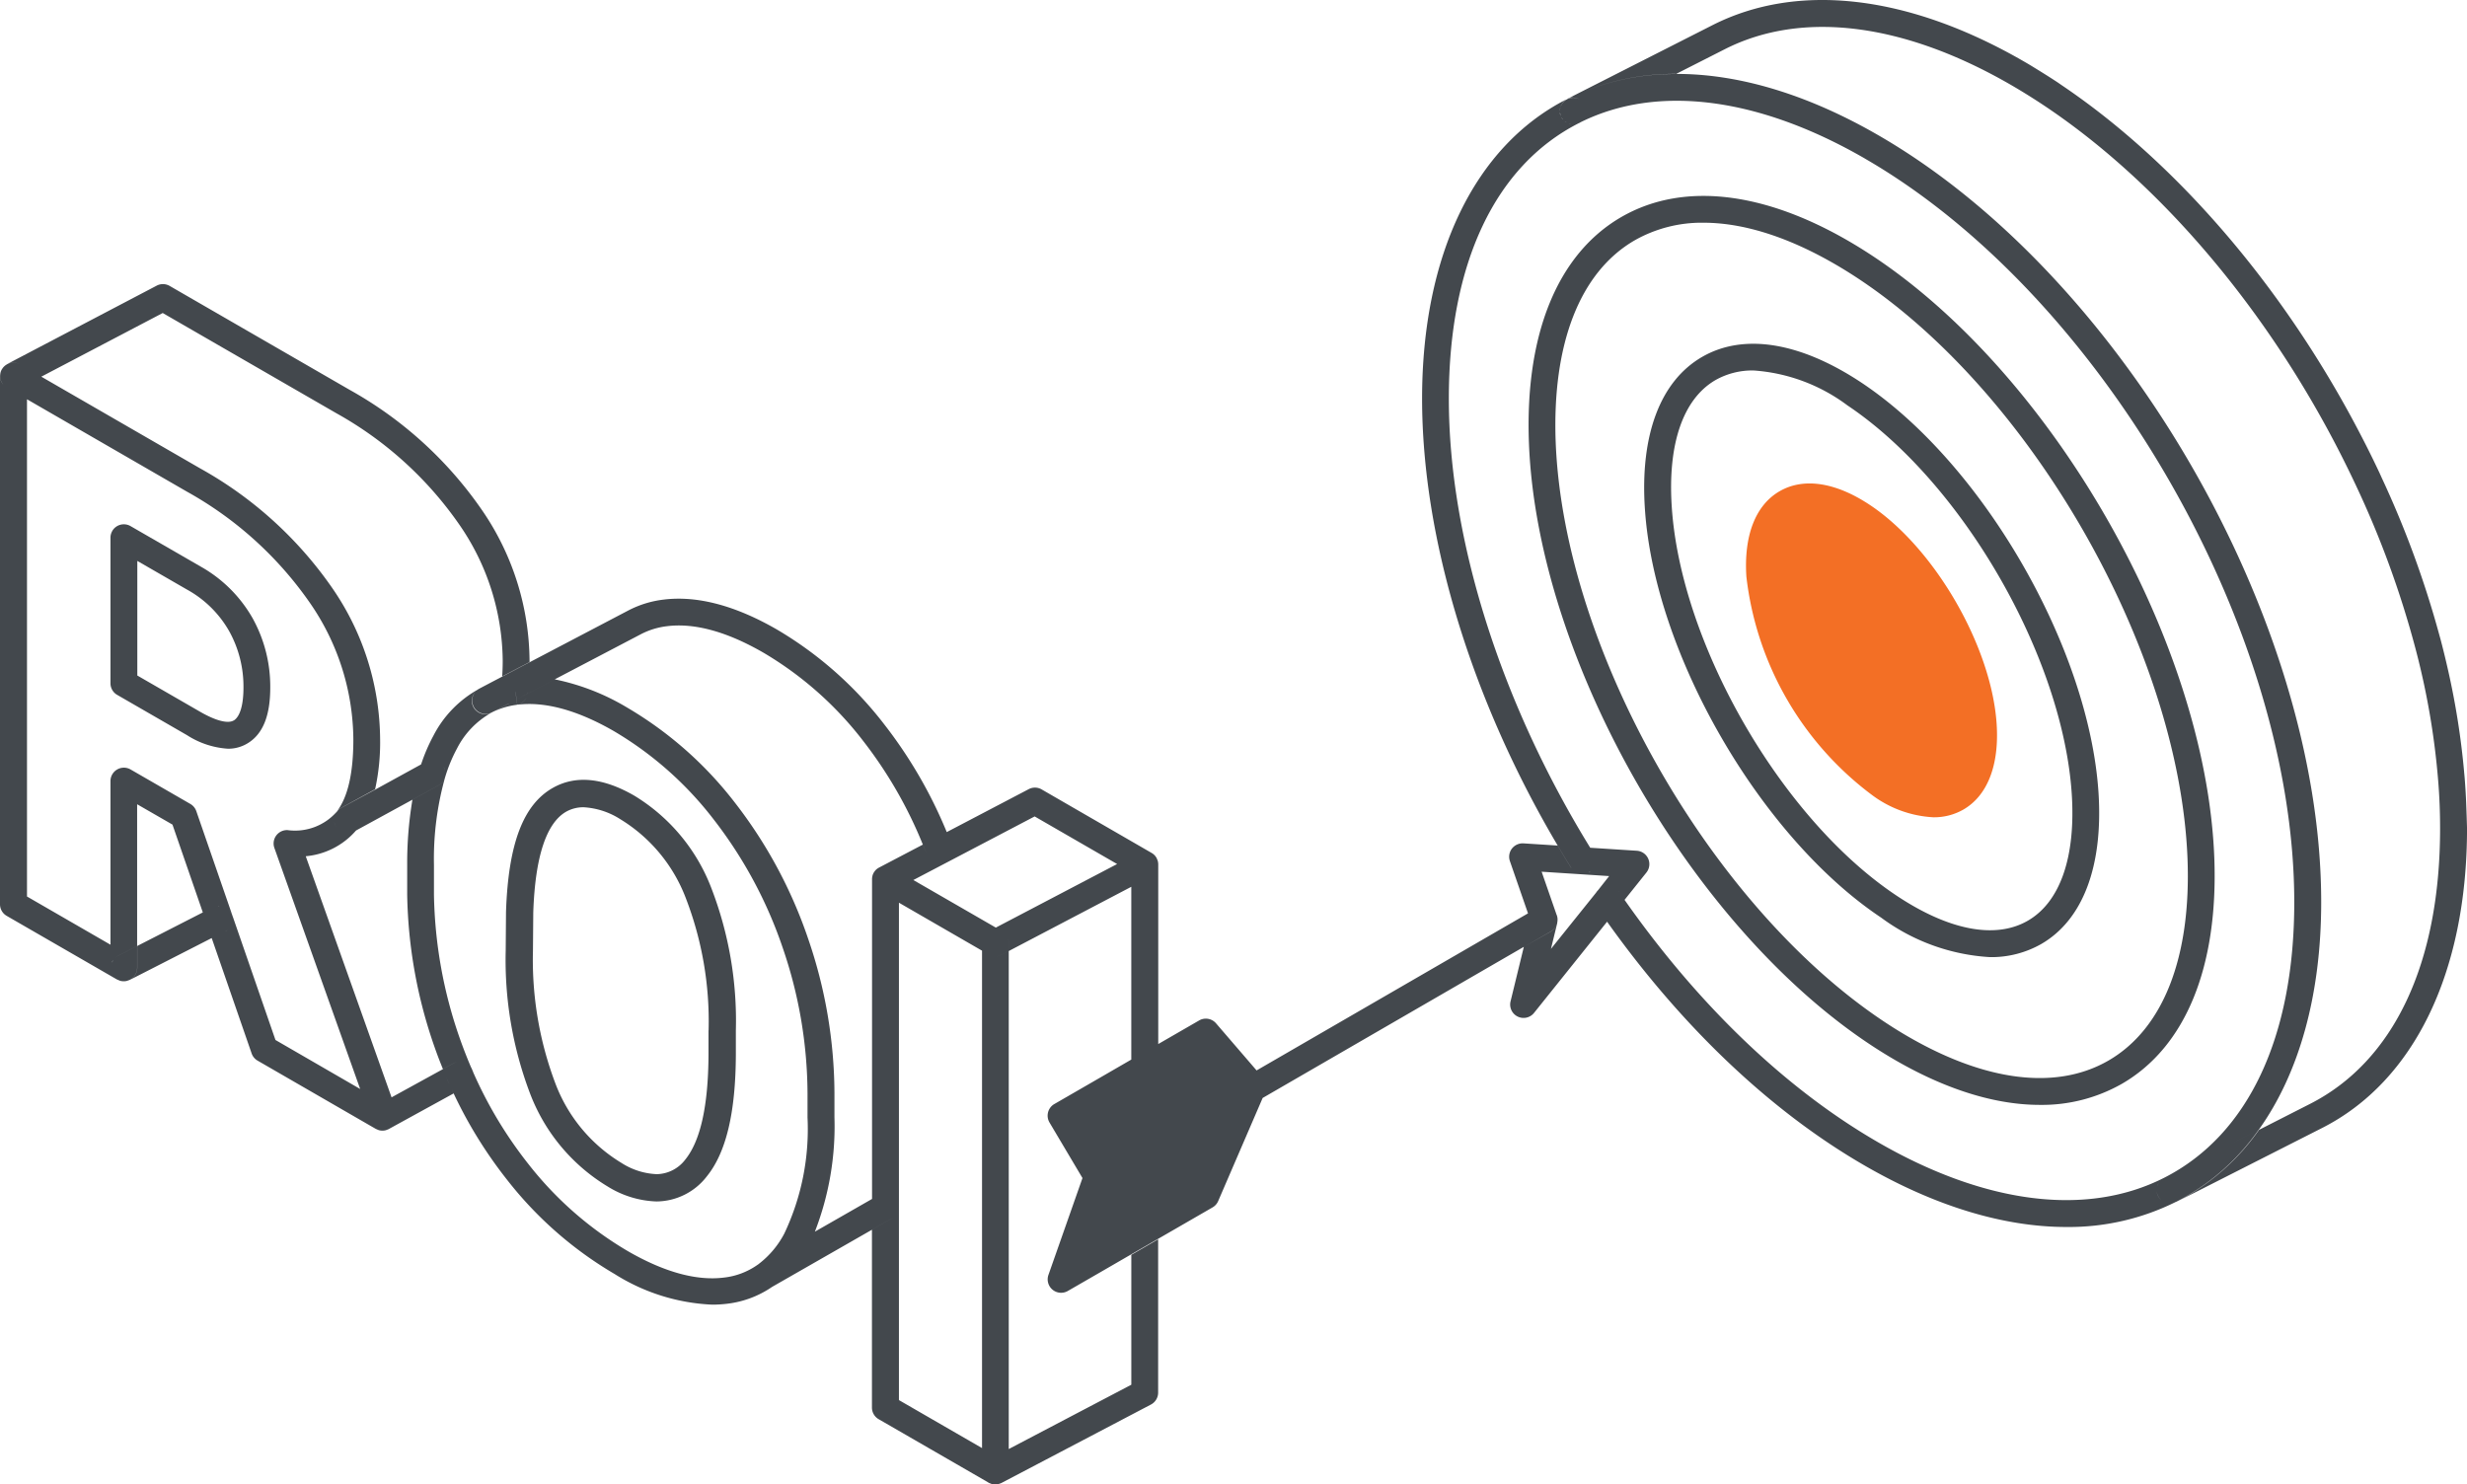
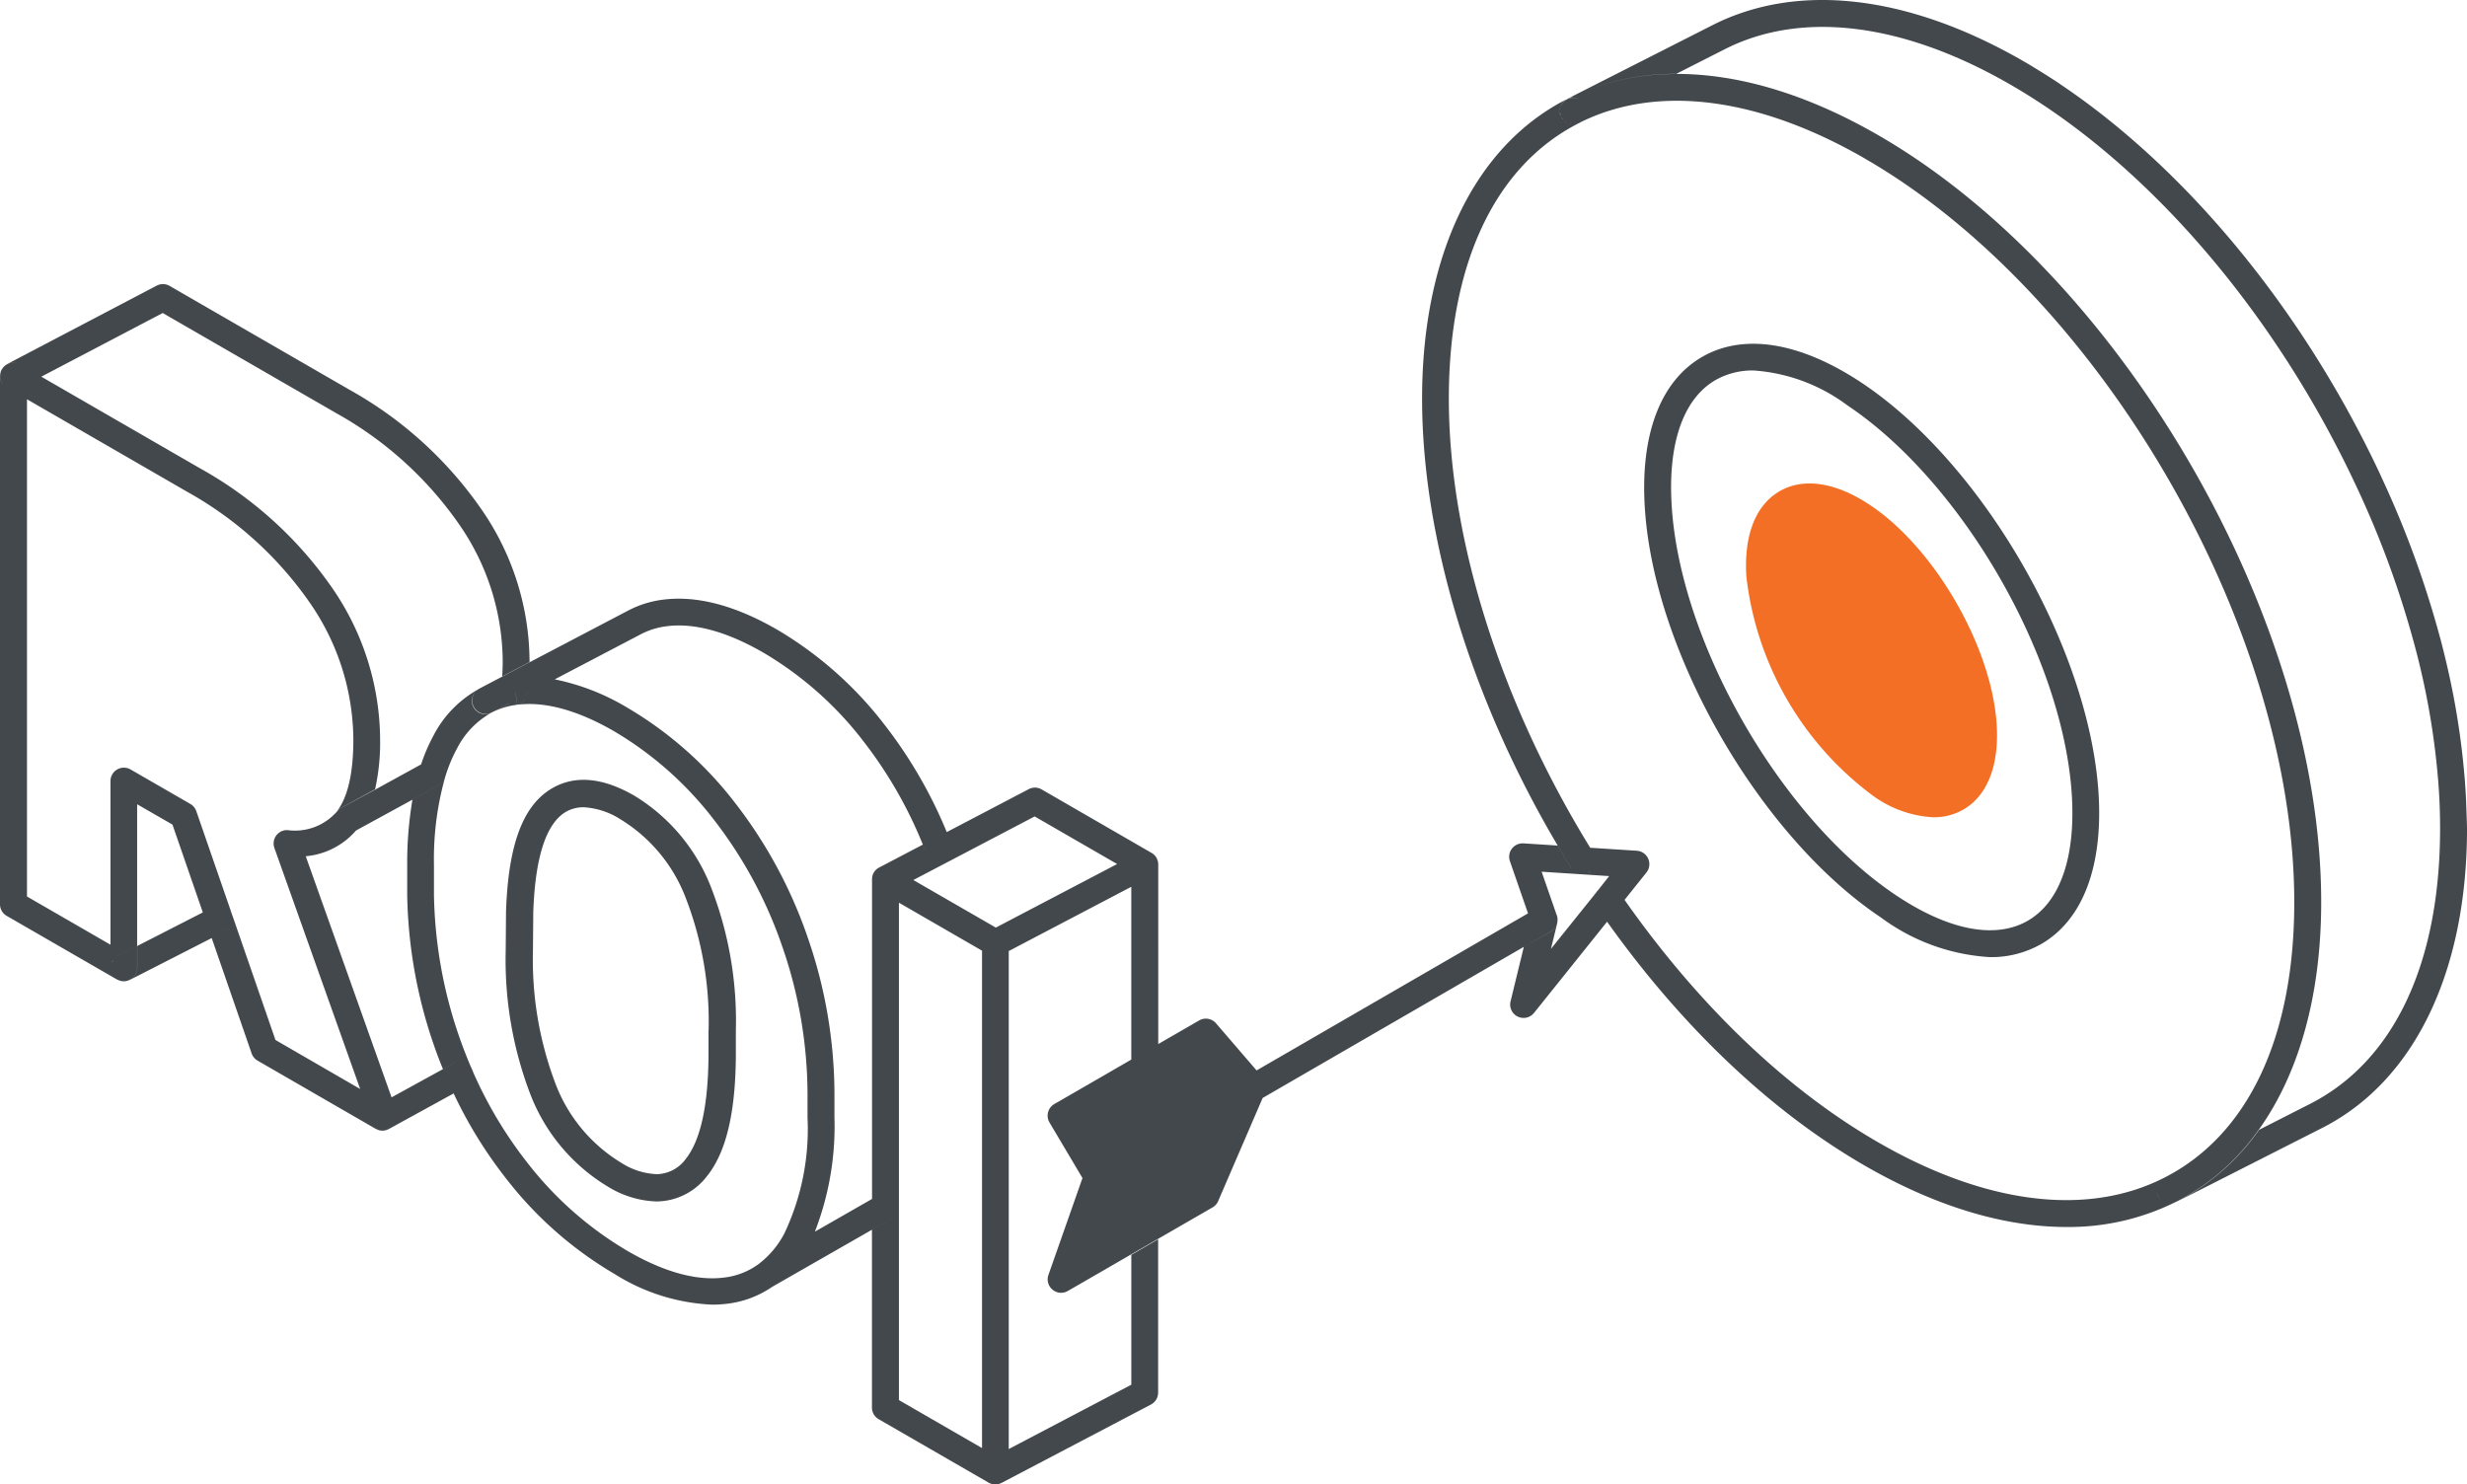
<svg xmlns="http://www.w3.org/2000/svg" width="188.458" height="113.414" viewBox="0 0 188.458 113.414">
  <defs>
    <style>.a{fill:#43484d;}.b{fill:#f36f25;}</style>
  </defs>
  <g transform="translate(-1170.432 -774.202)">
-     <path class="a" d="M1185.739,817.474l-5.331-3.076a1.023,1.023,0,0,0-1.4.369v.007a1,1,0,0,0-.137.512V826.4a1.018,1.018,0,0,0,.512.889l5.332,3.077a6.54,6.54,0,0,0,3.128,1.037,2.821,2.821,0,0,0,1.534-.431c1.144-.71,1.7-2.1,1.7-4.241a10.745,10.745,0,0,0-1.353-5.307A10.443,10.443,0,0,0,1185.739,817.474Zm2.556,11.764h0c-.432.273-1.366.037-2.555-.647l-4.818-2.78v-8.755l3.794,2.188a8.325,8.325,0,0,1,3.224,3.179,8.725,8.725,0,0,1,1.091,4.306c0,1.327-.261,2.213-.736,2.514Z" />
    <path class="a" d="M1224.756,842.007a14.183,14.183,0,0,0-5.867-7.016c-2.373-1.371-4.457-1.579-6.189-.616-2.293,1.273-3.44,4.284-3.613,9.5l-.023,2.943a28.717,28.717,0,0,0,1.844,10.885,14.179,14.179,0,0,0,5.931,7.138,7.521,7.521,0,0,0,3.728,1.151,4.891,4.891,0,0,0,3.861-1.918c1.473-1.818,2.2-4.859,2.217-9.3V852.94A28.146,28.146,0,0,0,1224.756,842.007Zm-.2,10.91v1.852c-.017,3.89-.606,6.579-1.774,8.023a2.8,2.8,0,0,1-2.176,1.115,5.39,5.39,0,0,1-2.659-.833l-.021-.014a12.076,12.076,0,0,1-5.069-6.088,26.7,26.7,0,0,1-1.712-10.117l.024-2.935c.141-4.265,1-6.863,2.539-7.72a2.669,2.669,0,0,1,1.309-.324,5.8,5.8,0,0,1,2.8.912,12.078,12.078,0,0,1,4.982,5.969,26.125,26.125,0,0,1,1.764,10.16Z" />
    <path class="b" d="M1313.5,834.986a8.579,8.579,0,0,0,4.631,1.656,4.506,4.506,0,0,0,2.29-.592c1.834-1.063,2.743-3.381,2.538-6.528-.386-5.92-4.718-13.425-9.656-16.724-2.623-1.755-5.082-2.131-6.923-1.067s-2.743,3.382-2.539,6.529A24.294,24.294,0,0,0,1313.5,834.986Zm-6.095-21.479c1.114-.647,2.849-.279,4.761,1a22.34,22.34,0,0,1,8.75,15.154c.147,2.292-.406,3.975-1.519,4.618s-2.848.279-4.757-.994c-4.471-2.986-8.4-9.784-8.753-15.153C1305.743,815.835,1306.3,814.151,1307.409,813.507Zm0,0c1.114-.647,2.849-.279,4.761,1a22.34,22.34,0,0,1,8.75,15.154c.147,2.292-.406,3.975-1.519,4.618s-2.848.279-4.757-.994c-4.471-2.986-8.4-9.784-8.753-15.153C1305.743,815.835,1306.3,814.151,1307.409,813.507Z" />
    <path class="a" d="M1314.132,844.306a15.473,15.473,0,0,0,8.33,3.02,7.711,7.711,0,0,0,3.9-1c3.192-1.842,4.746-5.96,4.376-11.6-.738-11.067-8.826-25.085-18.046-31.25-4.7-3.138-9.044-3.851-12.235-2.005s-4.745,5.962-4.369,11.6C1296.81,824.132,1304.9,838.149,1314.132,844.306Zm-12.645-41.07a5.718,5.718,0,0,1,2.9-.73,13.512,13.512,0,0,1,7.174,2.668c8.754,5.855,16.441,19.169,17.135,29.679.313,4.816-.879,8.259-3.355,9.69s-6.054.741-10.066-1.941c-8.758-5.848-16.445-19.162-17.134-29.675-.321-4.815.867-8.256,3.346-9.691Z" />
-     <path class="a" d="M1287.231,808.072c.647,16.679,12.667,37.494,26.788,46.4,4.36,2.749,8.536,4.142,12.24,4.142a12.348,12.348,0,0,0,6.266-1.609c4.875-2.816,7.381-8.951,7.06-17.293-.647-16.681-12.667-37.5-26.789-46.4-7.056-4.45-13.626-5.346-18.5-2.534S1286.907,799.737,1287.231,808.072Zm8.089-15.516a10.369,10.369,0,0,1,5.252-1.338c3.309,0,7.11,1.294,11.134,3.828,13.616,8.585,25.2,28.653,25.833,44.744.292,7.54-1.857,13.022-6.04,15.439h0c-4.185,2.417-10,1.531-16.393-2.493-13.616-8.587-25.2-28.659-25.832-44.744-.285-7.539,1.858-13.02,6.046-15.436Z" />
    <path class="a" d="M1358.828,835.574q-.039-.969-.115-1.921c-.014-.181-.034-.362-.049-.54a58.951,58.951,0,0,0-1.2-7.624c-.175-.778-.363-1.559-.569-2.344-.036-.139-.077-.278-.115-.419a75.035,75.035,0,0,0-4.415-12.044c-.045-.1-.084-.191-.132-.287a.025.025,0,0,0-.006-.02q-.656-1.4-1.363-2.765c-5.78-11.216-14.02-20.893-22.971-26.923-.155-.108-.309-.216-.463-.313-.525-.345-1.057-.674-1.588-1q-.4-.249-.808-.482c-8.816-5.09-17.256-6.075-23.781-2.769l-11.11,5.641h-.013c-.015.008-.022.021-.036.029-7.01,3.58-11.027,11.909-11.027,22.864,0,10.651,3.76,22.994,10.359,34.145q.5.849,1.026,1.692a.279.279,0,0,0,.031.037c-.011-.014-.026-.021-.036-.036q-.523-.84-1.026-1.694l-2.61-.167a1.042,1.042,0,0,0-.881.4,1.024,1.024,0,0,0-.154.957l1.383,3.991-20.734,12-3.1-3.6a1.024,1.024,0,0,0-1.294-.216l-3.119,1.8V840.243a.044.044,0,0,0,0-.016,1.056,1.056,0,0,0-.028-.216.058.058,0,0,0-.006-.031.94.94,0,0,0-.051-.123c-.009-.028-.019-.056-.031-.084l-.007-.01v-.01c-.011-.019-.023-.037-.036-.055a1.147,1.147,0,0,0-.108-.143l-.052-.051a1.165,1.165,0,0,0-.157-.122h-.009l-.022-.017-8.4-4.853a1.021,1.021,0,0,0-.988-.019l-6.255,3.277-1.824.957c.1.241.193.483.287.728-.094-.245-.192-.488-.29-.729l-3.344,1.754-.012.009h-.007a.021.021,0,0,0-.015.007.235.235,0,0,1-.031.024h-.007a1.266,1.266,0,0,0-.146.108l-.052.052a1.055,1.055,0,0,0-.115.152c-.009.014-.02.027-.029.042a1.134,1.134,0,0,0-.091.216.343.343,0,0,1-.011.055,1.114,1.114,0,0,0-.026.189V865.8l-4.366,2.5a22.276,22.276,0,0,0,1.494-8.743V857.7a36.672,36.672,0,0,0-2.012-11.787,35.527,35.527,0,0,0-5.578-10.37,28.768,28.768,0,0,0-8.219-7.267,17.537,17.537,0,0,0-5.559-2.172l-2.056,1.079h0l-.841.441.835-.44.005-.029c.025-.168.042-.347.061-.54-.02.191-.037.368-.059.54,0,.01-.005.019-.005.029l2.057-1.079,6.586-3.451a5.789,5.789,0,0,1,1.995-.611c2.1-.264,4.584.417,7.37,2.026a26.737,26.737,0,0,1,7.627,6.756,33.1,33.1,0,0,1,4.55,7.913l1.825-.958a35.129,35.129,0,0,0-4.762-8.217,28.761,28.761,0,0,0-8.217-7.268c-3.18-1.834-6.087-2.6-8.647-2.285a7.836,7.836,0,0,0-2.7.83l-7.543,3.957h0l-2.087,1.094h0l-1.78.932a7.67,7.67,0,0,1,1.76-.647,7.63,7.63,0,0,0-1.755.647,1.026,1.026,0,0,0,.952,1.817l1.316-.691a.027.027,0,0,1,.024.009l-.018-.005-1.322.693a5.772,5.772,0,0,1,1.9-.593.349.349,0,0,0,.055-.016h0a.275.275,0,0,0,.041-.012,1.025,1.025,0,0,0,.68-.539,1.015,1.015,0,0,1-.684.545v.01c2.1-.257,4.583.419,7.366,2.024a26.721,26.721,0,0,1,7.627,6.76,33.494,33.494,0,0,1,5.255,9.774,34.613,34.613,0,0,1,1.9,11.123v1.859a18.6,18.6,0,0,1-1.772,8.86,7,7,0,0,1-1.95,2.322l-.022.012.021-.011c-.013.01-.024.021-.036.031a.578.578,0,0,0-.066.043,5.508,5.508,0,0,1-2.564.97c-2.088.261-4.555-.417-7.319-2.01a26.972,26.972,0,0,1-7.633-6.687,32.126,32.126,0,0,1-4.277-7.169c-.333-.767-.647-1.56-.951-2.424a34.844,34.844,0,0,1-1.968-10.96v-2.272a23.04,23.04,0,0,1,.845-6.678,11.647,11.647,0,0,1,.909-2.209,6.488,6.488,0,0,1,2.631-2.743,1.025,1.025,0,0,1-.967-1.807l.016-.009a8.479,8.479,0,0,0-3.48,3.577,13.509,13.509,0,0,0-.937,2.185h0l-3.5,1.922c-.034.164-.083.323-.127.48.044-.159.093-.317.125-.479l-2.608,1.406a1.026,1.026,0,0,0-.479.585,1.114,1.114,0,0,1,.155-.31,4.239,4.239,0,0,1-3.775,1.415,1.025,1.025,0,0,0-1.057.989h0a1.022,1.022,0,0,0,.059.376l6.553,18.414-6.471-3.744-6.046-17.481a1.03,1.03,0,0,0-.457-.553l-4.564-2.633a1.025,1.025,0,0,0-1.537.888v12.5l-6.377-3.683V804.706l12.22,7.058a27.927,27.927,0,0,1,9.383,8.483,18.521,18.521,0,0,1,3.328,10.455c0,2.545-.417,4.387-1.249,5.478a1.049,1.049,0,0,1,.3-.25l2.611-1.429a16.668,16.668,0,0,0,.383-3.8,20.551,20.551,0,0,0-3.675-11.6,29.96,29.96,0,0,0-10.066-9.111l-12.141-7.01,9.275-4.864,13.265,7.657a27.962,27.962,0,0,1,9.375,8.483,18.506,18.506,0,0,1,3.332,10.45c0,.4-.016.786-.039,1.17l2.089-1.094v-.077a20.529,20.529,0,0,0-3.681-11.6,29.99,29.99,0,0,0-10.055-9.116l-13.758-7.944a1.026,1.026,0,0,0-.989-.02l-11.42,5.99c-.008,0-.013.009-.021.013a1.023,1.023,0,0,1,.981,0,1.02,1.02,0,0,0-.978.008.456.456,0,0,0-.051.033.935.935,0,0,0-.15.115c-.018.015-.035.033-.051.049a1.035,1.035,0,0,0-.117.155.246.246,0,0,0-.026.039.954.954,0,0,0-.091.216c-.005.017-.007.034-.012.053a1.258,1.258,0,0,0-.024.192,1,1,0,0,0,.252.708.944.944,0,0,1-.257-.711c0,.013-.005.024-.005.038v40.364a1.02,1.02,0,0,0,.513.887l8.413,4.854h0c.083.037.172.074.258.108a1.069,1.069,0,0,0,.252.034.989.989,0,0,0,.265-.031c.028-.007.055-.022.084-.03a1.16,1.16,0,0,0,.178-.075,1.021,1.021,0,0,0,.514-.887v-1.675l-1.491.762a.989.989,0,0,0-.288.23,1,1,0,0,1,.287-.231l1.491-.762V835.646l2.7,1.555,2.318,6.709-5.011,2.564v1.674a1.025,1.025,0,0,1-.513.889,1.106,1.106,0,0,1-.179.075,1.133,1.133,0,0,0,.133-.05l6.248-3.193,3.05,8.812a1.014,1.014,0,0,0,.457.553l9.021,5.21a.973.973,0,0,1-.289-.268,1,1,0,0,0,.292.269c.035.017.072.032.107.046a1.017,1.017,0,0,0,.144.058,1.031,1.031,0,0,0,.523,0c.028-.008.055-.023.083-.032a1.133,1.133,0,0,0,.173-.072l.018-.014,4.9-2.69q-.237-.507-.463-1.024c-.089-.208-.177-.422-.265-.635.089.216.177.431.268.637.149.345.3.686.465,1.024a33.913,33.913,0,0,0,4.085,6.6,29.03,29.03,0,0,0,8.213,7.194,15.183,15.183,0,0,0,7.453,2.339,9.386,9.386,0,0,0,1.148-.07,7.63,7.63,0,0,0,3.437-1.294h.008l.031-.021,7.575-4.336,1.535-.877c.02-.012.032-.033.05-.046-.018.013-.028.034-.048.046l-1.534.877v13.582a1.026,1.026,0,0,0,.511.888l8.363,4.827c.009.006.016.015.026.021a.983.983,0,0,0,.149.063.854.854,0,0,0,.108.044.889.889,0,0,0,.206.027c.02,0,.039.009.06.009a1.012,1.012,0,0,0,.251-.034.791.791,0,0,0,.077-.029.853.853,0,0,0,.146-.055l11.417-5.991a1.029,1.029,0,0,0,.549-.908V868.885l-2.049,1.186v9.922l-9.363,4.914V846.858l-.549.288a1.028,1.028,0,0,1-1.385-.432,1.026,1.026,0,0,0,1.383.432l.549-.288v-.621a1.19,1.19,0,0,0-.036-.265,1.025,1.025,0,0,1,.036.27v.62l9.363-4.91v13.2l-.261.151-2.049,1.186-3.569,2.06a1.027,1.027,0,0,0-.375,1.4h0l.005.009,2.52,4.246-2.6,7.4a1.025,1.025,0,0,0,1.479,1.228l2.544-1.467,2.049-1.186,6.46-3.73a1.02,1.02,0,0,0,.432-.481l3.4-7.882,19.952-11.547-1.011,4.151a1.024,1.024,0,0,0,1.8.885l5.571-6.955c5.759,8.088,12.542,14.513,19.684,18.634,5.393,3.112,10.643,4.689,15.4,4.689a18.337,18.337,0,0,0,8.373-1.921h.013a17.4,17.4,0,0,0,6.3-5.5l-2.508,1.274,2.519-1.28c3.086-4.313,4.771-10.3,4.771-17.392.006-21.536-15.169-47.822-33.826-58.587-5.413-3.128-10.677-4.7-15.453-4.687l3.726-1.892c5.88-2.981,13.632-2.016,21.827,2.717.763.441,1.535.919,2.3,1.42,9.543,6.277,18.306,16.888,24.045,29.119-.01-.027-.017-.057-.026-.084a.983.983,0,0,0,.039.108c0,.008.01.015.013.024l-.007-.012v-.009a.014.014,0,0,0,0,.013,73.02,73.02,0,0,1,4.542,12.415,57.572,57.572,0,0,1,1.754,10.152c.1,1.211.148,2.445.148,3.666,0,10.328-3.535,17.808-9.954,21.061L1343,860.523a17.423,17.423,0,0,1-6.3,5.5l11.117-5.642c7.039-3.568,11.075-11.912,11.075-22.889Q1358.866,836.526,1358.828,835.574Zm-148.888-7.549-.053-.39-.084-.621.023.124.067.495.051.392Zm-39.226-24.4a.976.976,0,0,0,.273.2.979.979,0,0,1-.273-.205Zm.312.229a.957.957,0,0,0,.375.095.977.977,0,0,1-.375-.1Zm.383.1a.981.981,0,0,0,.4-.065.981.981,0,0,1-.4.056Zm7.567,43.808h0a.969.969,0,0,1,.041-.117.871.871,0,0,1,.073-.088A.982.982,0,0,0,1178.976,847.762Zm8.211-4.335h-.108A.966.966,0,0,1,1187.187,843.427Zm.489,1.921h-.007a1.083,1.083,0,0,0,.16-.126,1.031,1.031,0,0,1-.153.126Zm-.239-1.891c.037.008.073.017.108.028C1187.51,843.474,1187.474,843.465,1187.437,843.457Zm.391.184a.952.952,0,0,1,.378.678,1.013,1.013,0,0,0-.354-.664Zm.354,1.039a1.076,1.076,0,0,0,.028-.272A1.076,1.076,0,0,1,1188.182,844.68Zm-.2.419a1.029,1.029,0,0,0,.174-.335,1,1,0,0,1-.176.324Zm16.443-11.985a1.022,1.022,0,0,0-.092-.3l.009.01a1,1,0,0,1,.083.287Zm-8.347,4.217h0a1,1,0,0,1-.108-.355A1.075,1.075,0,0,0,1196.078,837.331Zm10.3,19.638a1.025,1.025,0,0,0-1.3-1.533l-.808.446h0l-3.926,2.157-6.555-18.421a5.753,5.753,0,0,0,3.83-1.954l.016-.009.007-.01,4.294-2.346h0l2.005-1.1a1.027,1.027,0,0,0,.482-.618,1.018,1.018,0,0,1-.48.619l-2.005,1.1a29.234,29.234,0,0,0-.4,4.977v2.285a36.916,36.916,0,0,0,2.084,11.617c.209.6.424,1.158.647,1.7l.81-.446a1.026,1.026,0,0,1,1.294,1.537Zm22.948,13.265,3.355-1.923h0Zm11.985-30.6h0c-.009-.02-.026-.034-.033-.054.008.021.024.035.033.055Zm4.14,45.2-6.348-3.667v-38l6.348,3.666Zm1.053-39.764-6.3-3.635,9.267-4.858,6.3,3.636Zm51.923-65.212h0a18.341,18.341,0,0,0-7.3,1.459,18.348,18.348,0,0,1,7.3-1.469Zm-7.855,1.725c-.131.065-.274.124-.411.192h-.006a4.146,4.146,0,0,1,.414-.2Zm-.97.922a.862.862,0,0,1,.032-.108,1.046,1.046,0,0,0-.04.324.9.9,0,0,1,0-.128h-.006a.577.577,0,0,1,.019-.09Zm.03.462c-.009-.03-.028-.052-.035-.083v-.1a.976.976,0,0,0,.08.267h-.006a.839.839,0,0,1-.046-.108ZM1287.162,844l.108.3Zm-.311,2.536,2.063-1.177a1.017,1.017,0,0,0,.461-.614,1.011,1.011,0,0,1-.468.627Zm5.651-4.314a.919.919,0,0,0-.138.173l-3.452,4.3.481-1.973v-.04a.979.979,0,0,0,.022-.224V844.4a1.112,1.112,0,0,0-.048-.256c-.007-.019-.018-.036-.025-.055L1288.2,840.8l5.158.334Zm-.722-1.361a1.189,1.189,0,0,0,.144-.091c-.023.021-.047.044-.072.064s-.042.012-.066.024Zm2.316,1.473c-.011-.016-.027-.023-.038-.038.014.016.032.023.043.041h-.005c.028.041.056.079.084.119Zm41.127,22.525a1.085,1.085,0,0,0-.033.3.985.985,0,0,1,.038-.3Zm.065.715a1,1,0,0,1-.1-.356,1.018,1.018,0,0,0,.34.657,1.012,1.012,0,0,1-.239-.3Zm-.044-.8a1.047,1.047,0,0,1,.179-.323,1,1,0,0,0-.173.321Zm.672,1.311a1.007,1.007,0,0,0,.362.045.982.982,0,0,1-.357-.047Zm-.336-.175a1,1,0,0,0,.268.149,1.009,1.009,0,0,1-.263-.151Zm-22.686-79.593c18.086,10.442,32.8,35.93,32.8,56.814,0,10.313-3.522,17.781-9.922,21.043l-.023.011-.015.008h0c-5.88,2.979-13.631,2.013-21.825-2.718-7.029-4.056-13.713-10.454-19.375-18.524l1.67-2.088a1.026,1.026,0,0,0-.734-1.665l-3.559-.229c-6.866-11.153-10.8-23.63-10.8-34.306,0-10.328,3.532-17.809,9.949-21.061h.007a.873.873,0,0,1-.184.071.942.942,0,0,0,.185-.071,1.018,1.018,0,1,0-1.415-1.24c.011-.031.017-.066.031-.1l-.007.012c.006-.012.009-.026.015-.038a.037.037,0,0,1-.008.027c.011-.026.027-.049.04-.074l-.014.021.015-.022a.93.93,0,0,1,.149-.215h-.008l.012-.011h0a.445.445,0,0,1,.053-.043c.01-.01.023-.016.034-.026a.97.97,0,0,1,.179-.131h.009a1.021,1.021,0,0,1,.925,1.82h.015l.146-.073c5.86-2.867,13.538-1.881,21.658,2.807Zm-23.169-3.135a.935.935,0,0,0,.107.143h-.007c-.011-.014-.027-.025-.039-.04s-.037-.046-.053-.07,0-.018,0-.032Zm.347.361c-.028-.017-.056-.037-.083-.057-.008,0-.012-.015-.021-.02a1.156,1.156,0,0,0,.132.087h-.008l-.015-.009Zm.233.1a.912.912,0,0,0,.126.039h-.011a.952.952,0,0,1-.108-.03h.009Z" />
  </g>
</svg>